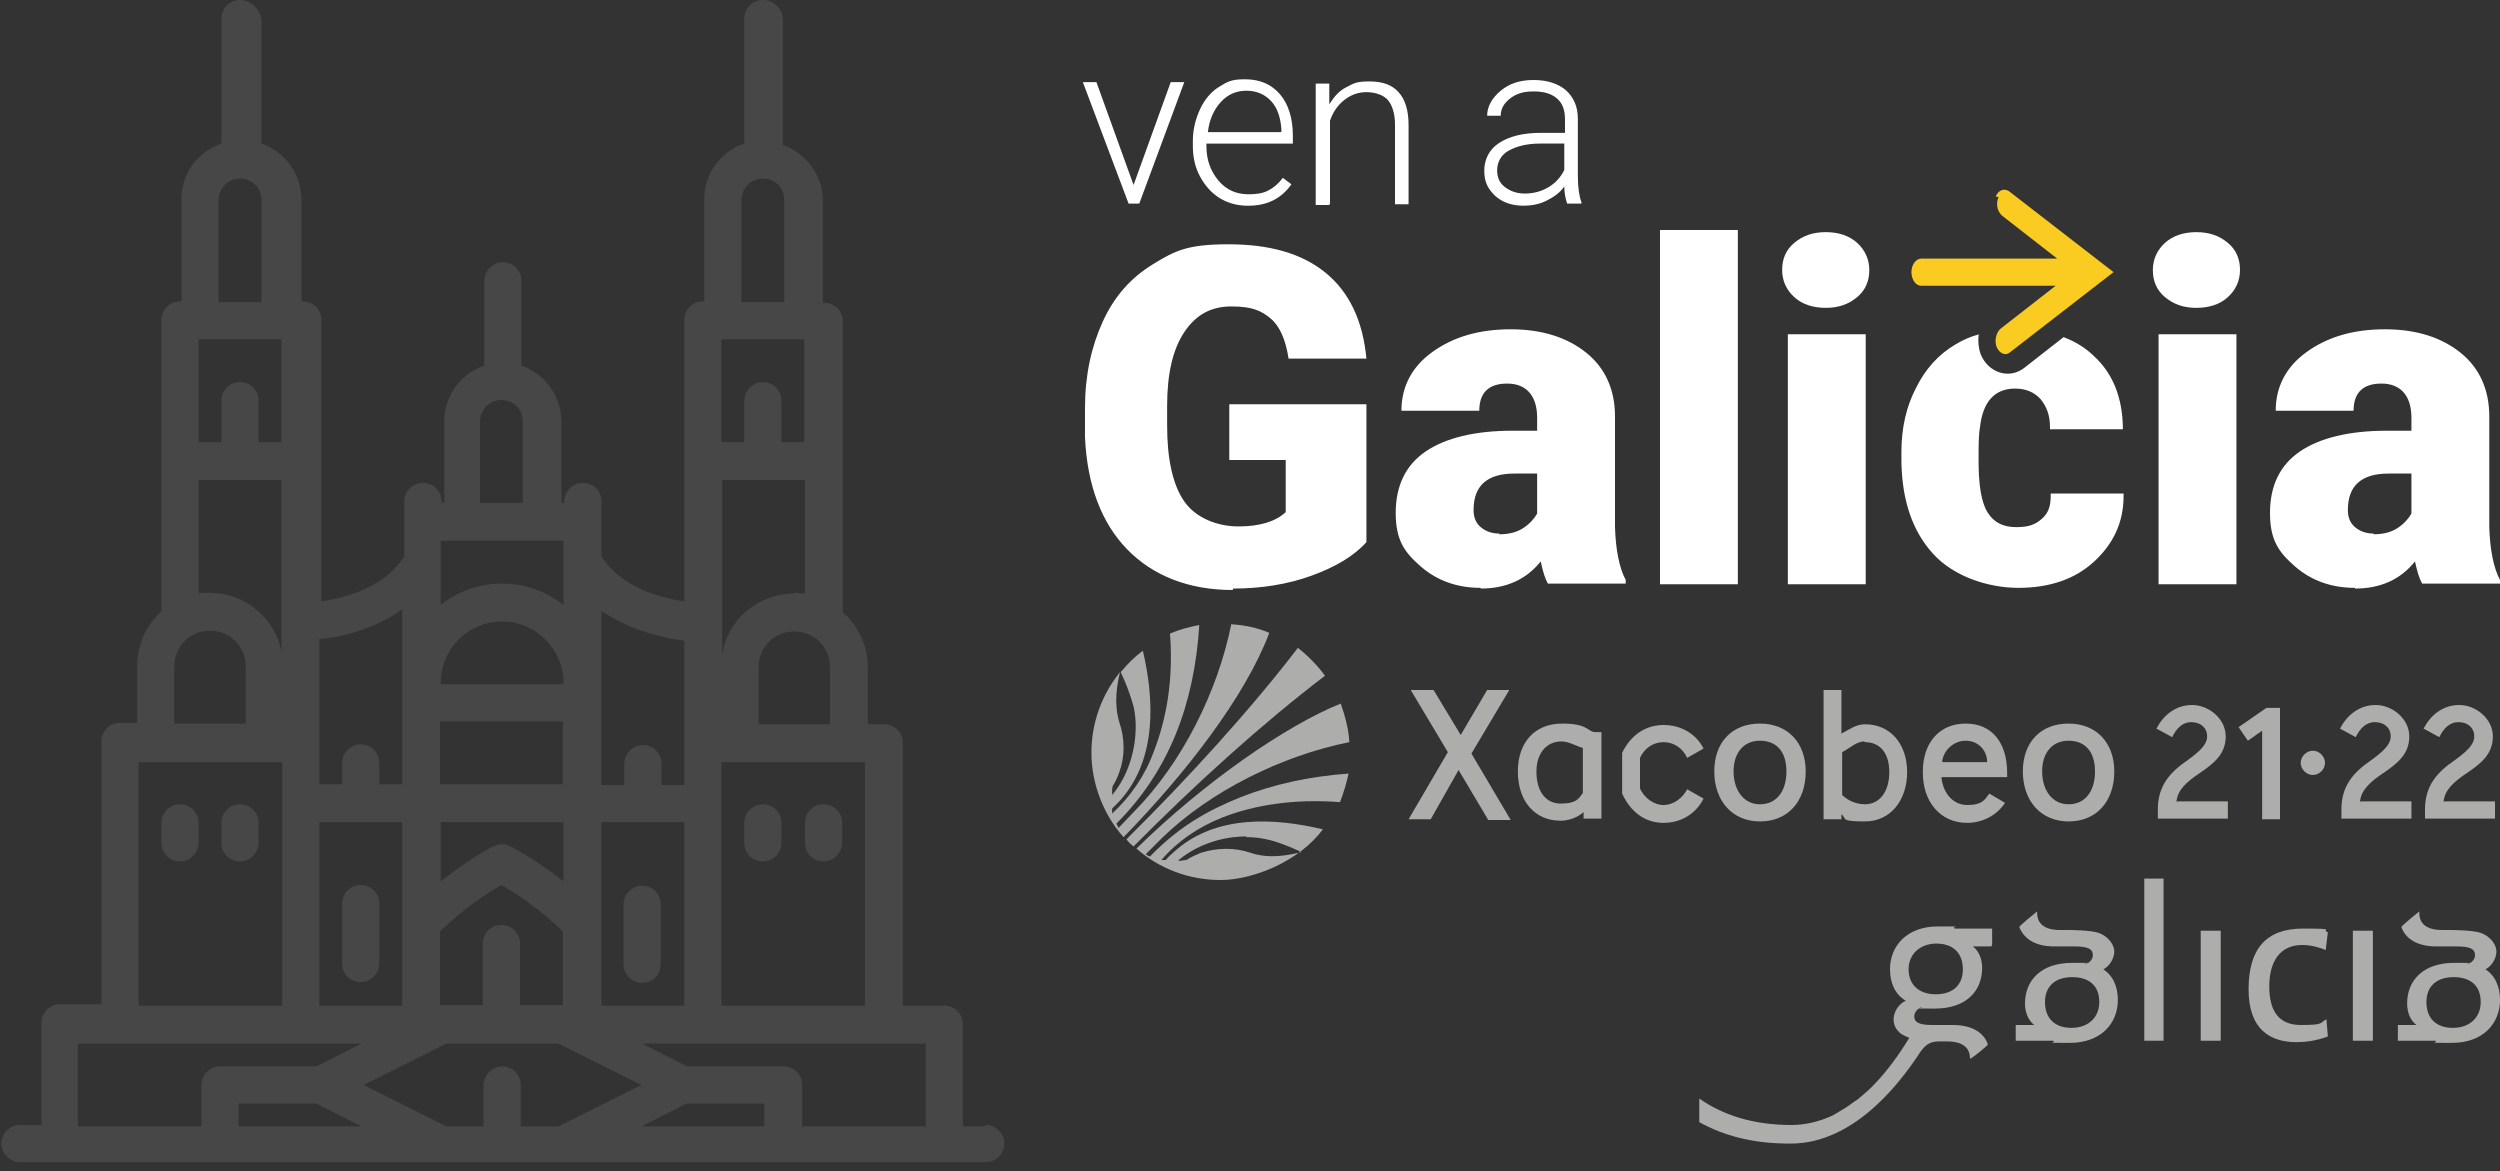
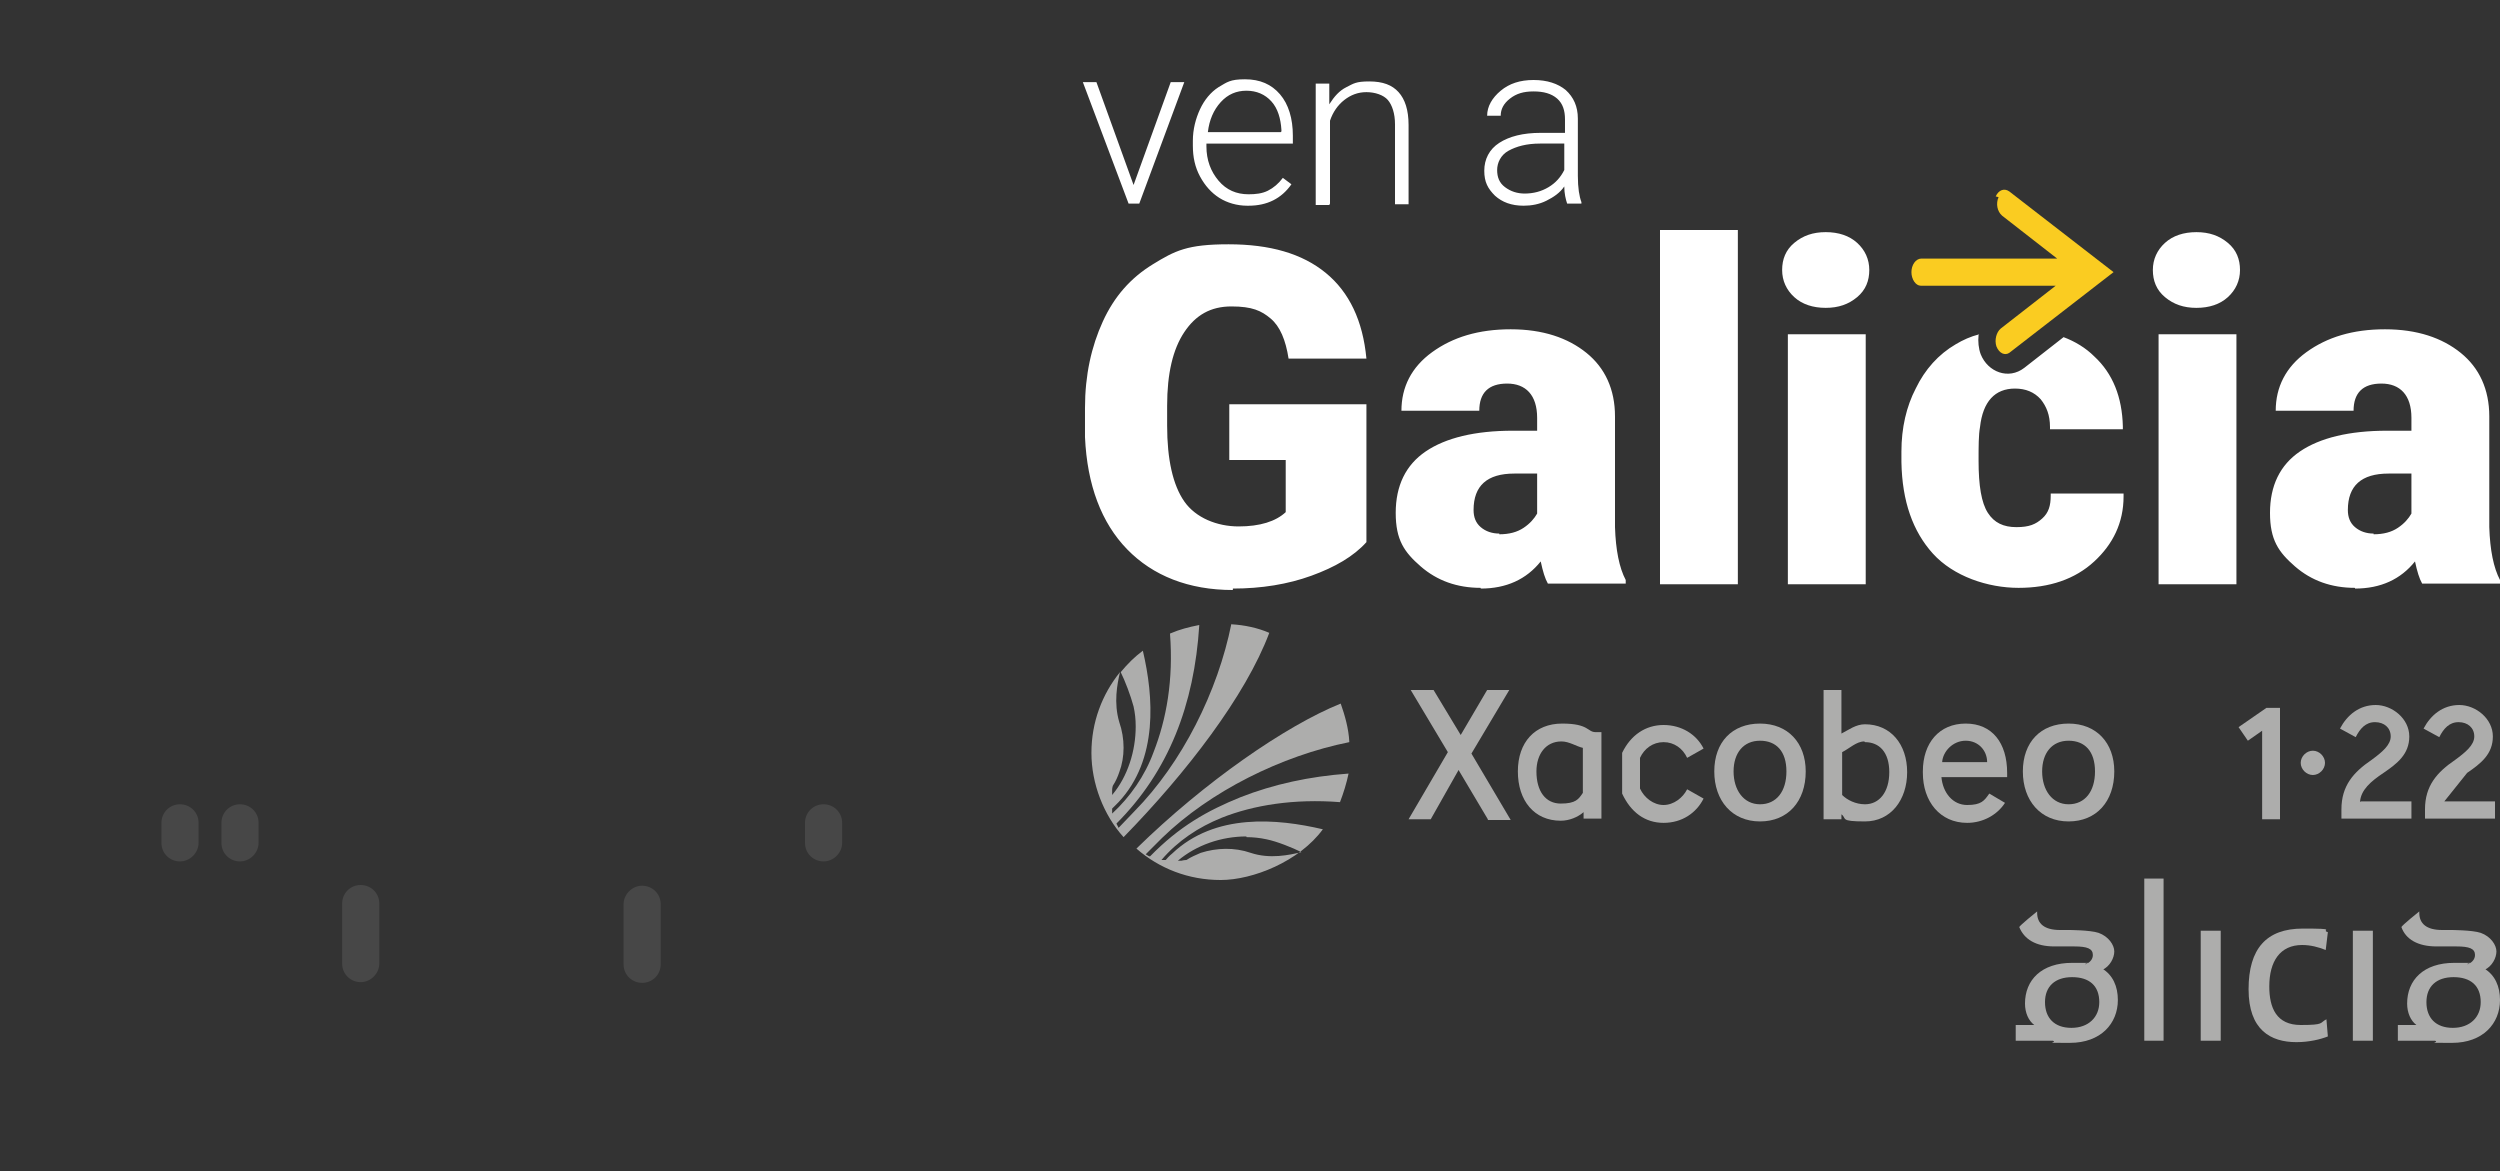
<svg xmlns="http://www.w3.org/2000/svg" id="Capa_1" version="1.1" viewBox="0 0 350 164">
  <rect x="0" y="0" width="350" height="164" fill="#333333" stroke="none" />
  <defs>
    <style>
      .st0 {
        fill-rule: evenodd;
      }

      .st0, .st1 {
        fill: #fffffe;
      }

      .st2 {
        fill: #fff;
      }

      .st3 {
        opacity: .6;
      }

      .st4 {
        opacity: .6;
      }

      .st5 {
        opacity: .1;
      }

      .st6 {
        fill: #facc21;
      }
    </style>
  </defs>
  <g>
    <g class="st3">
-       <path class="st0" d="M185.5,94.6c-1.1-1.5-2.4-2.8-3.8-3.9-6.4,8.4-15.5,18.4-24,26.8.3.4.6.7,1,1,8.4-8.5,18-17.2,26.8-23.9" />
      <path class="st0" d="M174.5,117.2c.9,0,1.9.1,2.8.3,1.5.3,3.7,1.2,4.9,1.8-1.7.4-4.4,1-7.1.1-2.3-.8-4.8-.7-7,0-.7.3-1.4.6-2,1,0,0-.3,0-.7.1-.3,0-.5,0-.5,0,2.6-2.2,6.1-3.4,9.6-3.4ZM188.9,103.8c-.1-1.8-.6-3.6-1.2-5.3-7.7,3.1-19.1,11-28.6,20.3,3.2,2.8,7.3,4.4,11.8,4.4s11-2.6,14.3-7.1c-6.4-1.5-15.1-2.3-21.1,3.4,0,0-.4.3-.9.9,0,0-.2,0-.3,0-.2,0-.3,0-.3,0,2.3-2.7,5.2-4.6,8.4-5.9,4.5-1.8,10.2-2.7,16.6-2.2.5-1.3.9-2.6,1.2-4-5.5.4-10.5,1.5-15.1,3.3-4.7,1.9-8.6,4.1-12.7,8.3-.2,0-.4-.2-.6-.3l2.3-2.3c6.7-6.5,16.7-11.5,26.2-13.4Z" />
      <path class="st0" d="M172.4,87.3c-1.9,9.5-6.9,19.5-13.6,26.3l-2.2,2.3c-.1-.2-.2-.4-.3-.6,7.3-7.3,10.9-16.6,11.6-27.8-1.5.3-2.7.6-4.1,1.2.5,6.5-.5,12-2.3,16.6-1.2,3.3-3.3,6.3-5.8,8.6,0,0,0-.2,0-.4,0-.1,0-.3,0-.3.4-.4.9-.9.9-.9,5.6-6,4.9-14.8,3.4-21.2-1.2.9-2.1,1.8-3.1,3,.6,1.2,1.4,3.3,1.8,4.8.2.9.3,1.8.3,2.8,0,3.4-1.1,7-3.3,9.6,0,0,0-.3,0-.7,0-.3.1-.6.1-.6.4-.6.7-1.3.9-1.9.8-2.1.8-4.7,0-7-.8-2.7-.3-5.3.1-7-2.5,3.1-4,7-4,11.3s1.7,8.7,4.5,11.8c8.8-9,17.1-19.8,20.4-28.6-1.6-.7-3.5-1.1-5.3-1.2" />
      <path class="st0" d="M208.3,114.7l-4.1-6.9-3.9,6.9h-3.1l5.5-9.4-5.2-8.7h3.2l3.8,6.3,3.7-6.3h3.1l-5.3,8.9,5.5,9.3h-3.2Z" />
      <path class="st0" d="M215.1,108c0,2.8,1.3,4.5,3.4,4.5s2.5-.6,3.1-1.5v-6.3c-.9-.2-1.9-.9-3-.9-2.2,0-3.5,1.8-3.5,4.2ZM224.2,102.5v12.1h-2.5v-.9c-.8.7-2,1.2-3.2,1.2-3.7,0-6-2.8-6-6.9s2.4-6.7,6.2-6.7,3.5,1.2,4.7,1.2h.9Z" />
      <path class="st0" d="M229.6,105.8v4.6c.6,1.3,1.9,2.3,3.3,2.3s2.7-1,3.3-2.2l2.3,1.3c-1,2-3,3.4-5.6,3.4s-4.6-1.5-5.8-4.1v-5.7c1.2-2.5,3.3-3.9,5.8-3.9s4.6,1.3,5.6,3.3l-2.3,1.3c-.6-1.3-1.8-2.2-3.3-2.2s-2.7.9-3.3,2.2" />
      <path class="st0" d="M246.4,103.7c-2.3,0-3.7,1.7-3.7,4.3s1.4,4.6,3.7,4.6,3.7-1.8,3.7-4.6-1.4-4.3-3.7-4.3ZM252.8,108c0,4.2-2.5,7-6.4,7s-6.4-2.9-6.4-7,2.5-6.7,6.4-6.7,6.4,2.7,6.4,6.7Z" />
      <path class="st0" d="M261,103.8c-1.1,0-2.1,1-3.1,1.5v6c.7.7,1.9,1.3,3.2,1.3,2,0,3.4-1.7,3.4-4.5s-1.4-4.2-3.4-4.2ZM261.1,101.4c3.6,0,5.9,2.8,5.9,6.7s-2.3,6.9-5.9,6.9-2.5-.4-3.3-1v.7h-2.5v-18.1h2.5v6.1c1-.5,2-1.3,3.3-1.3Z" />
      <path class="st0" d="M278.2,106.7c0-1.6-1.2-3-3-3s-3.2,1.5-3.3,3h6.3ZM269.2,108c0-4,2.3-6.7,6-6.7s5.8,2.7,5.8,6.9v.6h-9.2c.2,2.2,1.6,3.9,3.6,3.9s2.4-.6,3.1-1.6l2.2,1.3c-1.1,1.7-3.1,2.8-5.3,2.8-3.8,0-6.2-3-6.2-7h0Z" />
      <path class="st0" d="M289.6,103.7c-2.3,0-3.7,1.7-3.7,4.3s1.4,4.6,3.7,4.6,3.7-1.8,3.7-4.6-1.4-4.3-3.7-4.3ZM296,108c0,4.2-2.5,7-6.4,7s-6.4-2.9-6.4-7,2.5-6.7,6.4-6.7,6.4,2.7,6.4,6.7Z" />
-       <path class="st0" d="M304.8,112.2h7.1v2.4h-9.8v-1.3c0-3.3,1.7-5.2,4.2-6.9,1.5-1.1,2.7-2.1,2.7-3.3s-.9-2-2.2-2-2.1.9-2.7,2.1l-2.2-1.2c1-1.9,2.7-3.3,5-3.3s4.7,1.9,4.7,4.4-1.7,3.8-3.6,5.1c-1.8,1.2-3.2,2.4-3.3,4.1" />
      <path class="st0" d="M330.5,112.2h7.1v2.4h-9.8v-1.3c0-3.3,1.7-5.2,4.2-6.9,1.5-1.1,2.7-2.1,2.7-3.3s-.9-2-2.2-2-2.1.9-2.7,2.1l-2.2-1.2c1-1.9,2.7-3.3,5-3.3s4.7,1.9,4.7,4.4-1.7,3.8-3.6,5.1c-1.8,1.2-3.2,2.4-3.3,4.1" />
-       <path class="st0" d="M342.2,112.2h7.1v2.4h-9.8v-1.3c0-3.3,1.7-5.2,4.2-6.9,1.5-1.1,2.7-2.1,2.7-3.3s-.9-2-2.2-2-2.1.9-2.7,2.1l-2.2-1.2c1-1.9,2.7-3.3,5-3.3s4.7,1.9,4.7,4.4-1.7,3.8-3.6,5.1c-1.8,1.2-3.2,2.4-3.3,4.1" />
+       <path class="st0" d="M342.2,112.2h7.1v2.4h-9.8v-1.3c0-3.3,1.7-5.2,4.2-6.9,1.5-1.1,2.7-2.1,2.7-3.3s-.9-2-2.2-2-2.1.9-2.7,2.1l-2.2-1.2c1-1.9,2.7-3.3,5-3.3s4.7,1.9,4.7,4.4-1.7,3.8-3.6,5.1" />
      <path class="st0" d="M319.2,99.1v15.6h-2.5v-12.4l-2,1.4-1.3-1.9,3.9-2.7h1.9Z" />
      <path class="st0" d="M325.5,106.8c0,.9-.8,1.7-1.7,1.7s-1.7-.8-1.7-1.7.8-1.7,1.7-1.7,1.7.8,1.7,1.7" />
    </g>
    <g>
      <path class="st2" d="M172.6,82.4c4,0,7.7-.6,11-1.8s5.9-2.7,7.7-4.7v-19.3h-19.2v7.8h7.9v7.3c-1.4,1.3-3.6,2-6.6,2s-6-1.2-7.6-3.5-2.4-5.9-2.4-10.6v-2.8c0-4.5.8-7.9,2.4-10.3s3.7-3.6,6.6-3.6,4.2.6,5.5,1.7,2.1,3,2.5,5.6h10.9c-.5-5.3-2.4-9.3-5.7-12s-7.8-4-13.6-4-7.5.9-10.6,2.8-5.4,4.5-7,8-2.5,7.5-2.5,12.1v4.1c.3,6.7,2.3,12,5.9,15.7s8.6,5.7,14.8,5.7ZM207.3,82.4c3.6,0,6.4-1.3,8.4-3.8.3,1.4.6,2.4,1,3.1h10.9v-.5c-.9-1.7-1.4-4.2-1.5-7.4v-15.5c0-3.8-1.4-6.8-4-8.9s-6.1-3.3-10.6-3.3-8.1,1.1-11,3.2-4.3,4.9-4.3,8.2h10.9c0-2.5,1.3-3.8,3.9-3.8s4.2,1.6,4.2,4.8v1.8h-3.4c-5.3,0-9.4,1-12.2,2.9s-4.2,4.8-4.2,8.6,1.2,5.5,3.5,7.5,5.1,3,8.4,3ZM209.9,74.7c-1,0-1.9-.3-2.6-.9s-1-1.4-1-2.4c0-3.4,1.9-5.1,5.7-5.1h3.2v5.6c-.4.7-1,1.4-1.9,2s-2,.9-3.4.9ZM243.3,81.8v-49.6h-10.9v49.6h10.9ZM255.6,43.1c1.8,0,3.2-.5,4.4-1.5s1.7-2.3,1.7-3.8-.6-2.8-1.7-3.8-2.6-1.5-4.4-1.5-3.2.5-4.4,1.5-1.7,2.3-1.7,3.8.6,2.8,1.7,3.8,2.6,1.5,4.4,1.5ZM261.2,81.8v-35h-10.9v35h10.9ZM277,46.9c-.1.9,0,1.9.3,2.7,1,2.5,3.9,3.6,6.1,1.9l5.5-4.3c1.6.6,3.1,1.5,4.3,2.7,2.6,2.4,3.9,5.7,4,9.8v.4s-10.2,0-10.2,0v-.3c0-1.7-.5-2.9-1.3-3.9-.9-1-2.1-1.5-3.6-1.5-2.8,0-4.5,1.8-4.9,5.4-.2,1.1-.2,2.7-.2,4.7,0,3.5.4,5.9,1.3,7.3s2.2,2,4,2,2.7-.4,3.6-1.2,1.2-1.8,1.2-3.2v-.3h10.2v.4c0,3.7-1.5,6.7-4.1,9.1-2.7,2.5-6.3,3.7-10.6,3.7s-9.1-1.6-12-4.8c-2.8-3.1-4.3-7.3-4.4-12.8v-.5s0-.5,0-.5v-.5c0-3.3.7-6.3,2-8.8,1.3-2.7,3.2-4.8,5.6-6.2,1-.6,2.1-1.1,3.3-1.4ZM307.5,32.5c1.8,0,3.2.5,4.4,1.5s1.7,2.3,1.7,3.8-.6,2.8-1.7,3.8-2.6,1.5-4.4,1.5-3.2-.5-4.4-1.5-1.7-2.3-1.7-3.8.6-2.8,1.7-3.8,2.6-1.5,4.4-1.5ZM313.1,81.8v-35h-10.9v35h10.9ZM329.7,82.4c3.6,0,6.4-1.3,8.4-3.8.3,1.4.6,2.4,1,3.1h10.9v-.5c-.9-1.7-1.4-4.2-1.5-7.4v-15.5c0-3.8-1.4-6.8-4-8.9s-6.1-3.3-10.6-3.3-8.1,1.1-11,3.2-4.3,4.9-4.3,8.2h10.9c0-2.5,1.3-3.8,3.9-3.8s4.2,1.6,4.2,4.8v1.8h-3.4c-5.3,0-9.4,1-12.2,2.9s-4.2,4.8-4.2,8.6,1.2,5.5,3.5,7.5,5.1,3,8.4,3ZM332.3,74.7c-1,0-1.9-.3-2.6-.9s-1-1.4-1-2.4c0-3.4,1.9-5.1,5.7-5.1h3.2v5.6c-.4.7-1,1.4-1.9,2s-2,.9-3.4.9Z" />
      <path class="st6" d="M279.8,27.6c-.4.9-.2,2,.5,2.6h0s7.7,6,7.7,6h-19c-.8,0-1.4.9-1.4,1.9s.6,1.9,1.3,1.9h0s18.9,0,18.9,0l-7.7,6c-.6.5-.9,1.6-.6,2.5h0c.4,1,1.2,1.3,1.8.9h0s12.4-9.6,12.4-9.6l2.2-1.7-2.2-1.7-12.4-9.6c-.7-.5-1.5-.2-1.9.7Z" />
      <path class="st2" d="M159.5,28.5l6.3-17h-1.9l-5.2,14.4-5.2-14.4h-1.9l6.4,17h1.5ZM174.8,28.8c2.6,0,4.6-1,6-3l-1.2-.9c-.6.8-1.3,1.4-2.1,1.8s-1.7.5-2.7.5c-1.7,0-3.1-.6-4.2-1.9-1.1-1.3-1.7-2.9-1.7-4.8v-.4h12.1v-1.1c0-2.4-.6-4.4-1.8-5.8-1.2-1.4-2.8-2.1-4.9-2.1s-2.5.4-3.7,1.1c-1.1.7-2,1.8-2.6,3.1s-1,2.8-1,4.4v.7c0,1.6.3,3,1,4.3s1.6,2.3,2.7,3,2.5,1.1,3.9,1.1ZM179.3,18.5h-10.2c.2-1.7.8-3.1,1.8-4.2s2.2-1.6,3.6-1.6,2.6.5,3.5,1.5c.9,1,1.3,2.4,1.4,4v.2ZM186.2,28.5v-11.6c.4-1.2,1.1-2.2,2-2.9s1.9-1.1,3.1-1.1,2.4.4,3,1.1,1,1.9,1,3.4v11.2h1.9v-11.1c0-2.1-.5-3.6-1.4-4.6-.9-1-2.2-1.5-4.1-1.5s-2.2.3-3.2.8-1.7,1.3-2.4,2.4v-2.9h-1.9v17h1.9ZM213.3,28.8c1.1,0,2.2-.2,3.2-.7s1.9-1.1,2.5-2c0,1,.2,1.8.4,2.4h2v-.2c-.3-.8-.5-2-.5-3.7v-8c0-1.7-.6-3-1.7-4-1.1-.9-2.6-1.4-4.5-1.4s-3.4.5-4.6,1.5-1.9,2.2-1.9,3.5h1.9c0-.9.4-1.7,1.3-2.4.9-.7,1.9-1,3.3-1s2.5.3,3.3,1,1.1,1.7,1.1,2.9v1.9h-3.4c-2.5,0-4.4.5-5.8,1.4s-2.1,2.3-2.1,3.9.5,2.5,1.5,3.5c1,.9,2.3,1.4,4,1.4ZM213.5,27.1c-1.1,0-2-.3-2.8-.9s-1.1-1.4-1.1-2.4.5-2.1,1.6-2.7,2.5-1,4.4-1h3.4v3.7c-.5,1-1.2,1.8-2.2,2.4-1,.6-2.1.9-3.4.9Z" />
    </g>
  </g>
  <g class="st5">
-     <path class="st2" d="M137.8,157.7h-3v-14.3c0-1.5-1.2-2.6-2.6-2.6h-5.8v-36.8c0-1.5-1.2-2.6-2.6-2.6h-2.3v-8c0-3.1-1.4-5.8-3.5-7.7v-40.7c0-1.5-1.2-2.6-2.6-2.6h-.2v-14.3c0-3.6-2.4-6.7-5.6-7.8V2.6C109.5,1.2,108.3,0,106.8,0s-2.6,1.2-2.6,2.6v17.5c-3.3,1.1-5.6,4.2-5.6,7.8v14.3h-.2c-1.5,0-2.6,1.2-2.6,2.6v39.4c-3.3-.5-8.8-1.9-11.6-6.3v-7.7c0-1.5-1.2-2.6-2.6-2.6s-2.6,1.2-2.6,2.6v.2h-.4v-11.4c0-3.6-2.4-6.7-5.6-7.8v-11.9c0-1.5-1.2-2.6-2.6-2.6s-2.6,1.2-2.6,2.6v11.9c-3.3,1.1-5.6,4.2-5.6,7.8v11.4h-.4v-.2c0-1.5-1.2-2.6-2.6-2.6s-2.6,1.2-2.6,2.6v7.7c-2.8,4.4-8.3,5.8-11.6,6.3v-39.4c0-1.5-1.2-2.6-2.6-2.6h-.2v-14.3c0-3.6-2.4-6.7-5.6-7.8V2.6C36.3,1.2,35.1,0,33.6,0s-2.6,1.2-2.6,2.6v17.5c-3.3,1.1-5.6,4.2-5.6,7.8v14.3h-.2c-1.5,0-2.6,1.2-2.6,2.6v40.8c-2.1,1.9-3.4,4.6-3.4,7.6v8h-2.4c-1.5,0-2.6,1.2-2.6,2.6v36.8h-5.8c-1.5,0-2.6,1.2-2.6,2.6v14.3h-3c-1.5,0-2.6,1.2-2.6,2.6s1.2,2.6,2.6,2.6h135.2c1.5,0,2.6-1.2,2.6-2.6s-1.2-2.6-2.6-2.6h0ZM129.5,157.7h-17.2v-5.8c0-1.5-1.2-2.6-2.6-2.6h-13.5l-6.3-3.2h39.7v11.6ZM72.9,157.7v-5.8c0-1.5-1.2-2.6-2.6-2.6s-2.6,1.2-2.6,2.6v5.8h-5.2l-11.6-5.8,11.6-5.8h15.7l11.6,5.8-11.6,5.8h-5.2ZM44.3,154.5l6.3,3.2h-17.2v-3.2h10.8ZM33.6,53.5c-1.5,0-2.6,1.2-2.6,2.6v5.8h-3.2v-14.4h11.6v14.4h-3.2v-5.8c0-1.5-1.2-2.6-2.6-2.6ZM44.7,115.1h11.6v25.7h-11.6v-25.7ZM78.9,95.8h-17.2v-.2c0-4.8,3.9-8.6,8.6-8.6s8.6,3.9,8.6,8.6v.2ZM61.6,101h17.2v8.8h-17.2v-8.8ZM78.9,115.1v8.3c-3.9-3.1-7.3-4.8-7.4-4.9-.7-.4-1.6-.4-2.4,0-.2,0-3.5,1.8-7.4,4.9v-8.3h17.2ZM95.8,115.1v25.7h-11.6v-25.7h11.6ZM70.2,129.5c-1.5,0-2.6,1.2-2.6,2.6v8.6h-6v-10.3c3.3-3.2,6.8-5.5,8.6-6.5,1.8,1,5.3,3.3,8.6,6.5v10.3h-6v-8.6c0-1.5-1.2-2.6-2.6-2.6ZM96.2,154.5h10.8v3.2h-17.2l6.3-3.2ZM101,140.8v-34.1h20.1v34.1h-20.1ZM106.2,101.4v-8c0-2.8,2.2-5,5-5s5,2.2,5,5v8h-10ZM111.2,83.1c-5.1,0-9.4,3.7-10.1,8.6v-24.5h11.6v15.9c-.5,0-1-.1-1.5-.1ZM101,47.5h11.6v14.4h-3.2v-5.8c0-1.5-1.2-2.6-2.6-2.6s-2.6,1.2-2.6,2.6v5.8h-3.2v-14.4ZM103.8,28c0-1.6,1.3-3,3-3s3,1.3,3,3v14.3h-6v-14.3ZM95.8,89.6v20.3h-3.2v-3c0-1.5-1.2-2.6-2.6-2.6s-2.6,1.2-2.6,2.6v3h-3.2v-24.4c4,2.8,8.7,3.8,11.6,4.2h0ZM67.2,59c0-1.6,1.3-3,3-3s3,1.3,3,3v11.4h-6v-11.4ZM78.9,75.7v3h0v6c-2.4-1.9-5.4-3-8.6-3s-6.3,1.1-8.6,3v-6h0v-3h17.2ZM56.3,85.4v24.4h-3.2v-3c0-1.5-1.2-2.6-2.6-2.6s-2.6,1.2-2.6,2.6v3h-3.2v-20.3c2.9-.3,7.6-1.3,11.6-4.2ZM30.6,28c0-1.6,1.3-3,3-3s3,1.3,3,3v14.3h-6v-14.3ZM27.8,67.2h11.6v23.9c-1-4.6-5.1-8.1-10-8.1s-1.1,0-1.6.1v-16ZM24.4,93.3c0-2.8,2.2-5,5-5s5,2.2,5,5v8h-10v-8h0ZM19.4,106.7h20.1v34.1h-20.1v-34.1ZM10.9,146.1h39.7l-6.3,3.2h-13.5c-1.5,0-2.6,1.2-2.6,2.6v5.8H10.9v-11.6Z" />
    <path class="st2" d="M33.6,112.6c-1.5,0-2.6,1.2-2.6,2.6v2.8c0,1.5,1.2,2.6,2.6,2.6s2.6-1.2,2.6-2.6v-2.8c0-1.5-1.2-2.6-2.6-2.6Z" />
    <path class="st2" d="M25.2,112.6c-1.5,0-2.6,1.2-2.6,2.6v2.8c0,1.5,1.2,2.6,2.6,2.6s2.6-1.2,2.6-2.6v-2.8c0-1.5-1.2-2.6-2.6-2.6Z" />
    <path class="st2" d="M50.5,123.9c-1.5,0-2.6,1.2-2.6,2.6v8.4c0,1.5,1.2,2.6,2.6,2.6s2.6-1.2,2.6-2.6v-8.4c0-1.5-1.2-2.6-2.6-2.6Z" />
    <path class="st2" d="M89.9,137.6c1.5,0,2.6-1.2,2.6-2.6v-8.4c0-1.5-1.2-2.6-2.6-2.6s-2.6,1.2-2.6,2.6v8.4c0,1.5,1.2,2.6,2.6,2.6Z" />
-     <path class="st2" d="M106.8,112.6c-1.5,0-2.6,1.2-2.6,2.6v2.8c0,1.5,1.2,2.6,2.6,2.6s2.6-1.2,2.6-2.6v-2.8c0-1.5-1.2-2.6-2.6-2.6Z" />
    <path class="st2" d="M115.3,112.6c-1.5,0-2.6,1.2-2.6,2.6v2.8c0,1.5,1.2,2.6,2.6,2.6s2.6-1.2,2.6-2.6v-2.8c0-1.5-1.2-2.6-2.6-2.6Z" />
  </g>
  <g class="st4">
    <polygon class="st1" points="302.9 145.7 300.2 145.7 300.2 123 302.9 123 302.9 145.7 302.9 145.7" />
    <polygon class="st1" points="310.9 145.7 308.1 145.7 308.1 130.3 310.9 130.3 310.9 145.7 310.9 145.7" />
    <path class="st1" d="M317.7,138.1c0,3,1,5.4,4.4,5.4s2.6-.3,3.6-.8l.2,2.4c-1,.4-2.6.8-4.4.8-3.6,0-6.7-1.7-6.7-7.4s2.5-8.5,7.6-8.5,2.4.2,3.5.5l-.3,2.5c-1-.4-2.1-.7-3.3-.7-3.1,0-4.6,2.3-4.6,5.8h0Z" />
    <polygon class="st1" points="332.2 145.7 329.4 145.7 329.4 130.3 332.2 130.3 332.2 145.7 332.2 145.7" />
    <path class="st1" d="M347.8,135.6c1.5.9,2.2,2.5,2.2,4.4,0,3.3-2.4,6-6.7,6s-1.6,0-2.4-.3h-5.2v-2.2h2.6c-.8-.6-1.3-1.7-1.3-3,0-3.3,2.3-5.7,6.6-5.7s1.4,0,1.9.2c.7-.3,1-.8,1-1.3,0-.9-.8-1.2-2.6-1.2h-2.8c-2.6,0-4.3-1-4.9-2.7,0-.2,2.5-2.2,2.5-2.2,0,0,0,.1,0,.2,0,1.5,1,2.4,3.2,2.4h1.2s3,0,4.2.4c1.4.5,2.2,1.7,2.2,2.6s-.6,2.1-1.7,2.6h0ZM347.3,140.3c0-2.3-1.4-3.5-3.8-3.5s-3.8,1.3-3.8,3.5,1.3,3.6,3.7,3.6,3.9-1.5,3.9-3.6h0Z" />
    <path class="st1" d="M294.3,135.6c1.5.9,2.2,2.5,2.2,4.4,0,3.3-2.4,6-6.7,6s-1.6,0-2.4-.3h-5.2v-2.2h2.6c-.8-.6-1.3-1.7-1.3-3,0-3.3,2.3-5.7,6.6-5.7s1.4,0,1.9.2c.7-.3,1-.8,1-1.3,0-.9-.8-1.2-2.6-1.2h-2.8c-2.6,0-4.2-1-4.9-2.7,0-.2,2.5-2.2,2.5-2.2,0,0,0,.1,0,.2,0,1.5,1,2.4,3.2,2.4h1.2s3,0,4.2.4c1.4.5,2.2,1.7,2.2,2.6s-.6,2.1-1.7,2.6h0ZM293.9,140.3c0-2.3-1.4-3.5-3.8-3.5s-3.8,1.3-3.8,3.5,1.3,3.6,3.7,3.6,3.9-1.5,3.9-3.6h0Z" />
-     <path class="st1" d="M278.8,132.5h-2.6c.8.6,1.3,1.7,1.3,3,0,3.3-2.3,5.7-6.6,5.7s-1.4,0-1.9-.2c-.7.3-1,.8-1,1.3,0,.9.8,1.2,2.6,1.2h2.8c2.6,0,4.3,1,4.9,2.7,0,.2-2.5,2.2-2.5,2,0-1.5-1-2.4-3.2-2.4h-1.2c-1.3,0-1.9.6-2.5,1.4-6.4,9.8-13,13-18.4,12.9-5.1,0-9.2-1.1-12.6-3v-3.3c3.3,2.3,7.5,3.7,12.9,3.7,1.8,0,3.8-.4,5.9-1.4l.5-.3c.7-.4,1.5-.9,2.3-1.5l.6-.4c.8-.7,1.7-1.4,2.5-2.3,1.6-1.7,3.1-3.7,4.7-6.3-.5-.2-.9-.4-1.2-.6-.6-.5-1-1.1-1-2s.6-2.1,1.7-2.6c-1.5-.9-2.2-2.5-2.2-4.4,0-3.3,2.4-6,6.7-6s1.6,0,2.4.3h5.2v2.2h0ZM274.8,135.7c0-2.3-1.4-3.6-3.7-3.6s-3.9,1.5-3.9,3.6,1.4,3.5,3.8,3.5,3.8-1.3,3.8-3.5h0Z" />
  </g>
</svg>